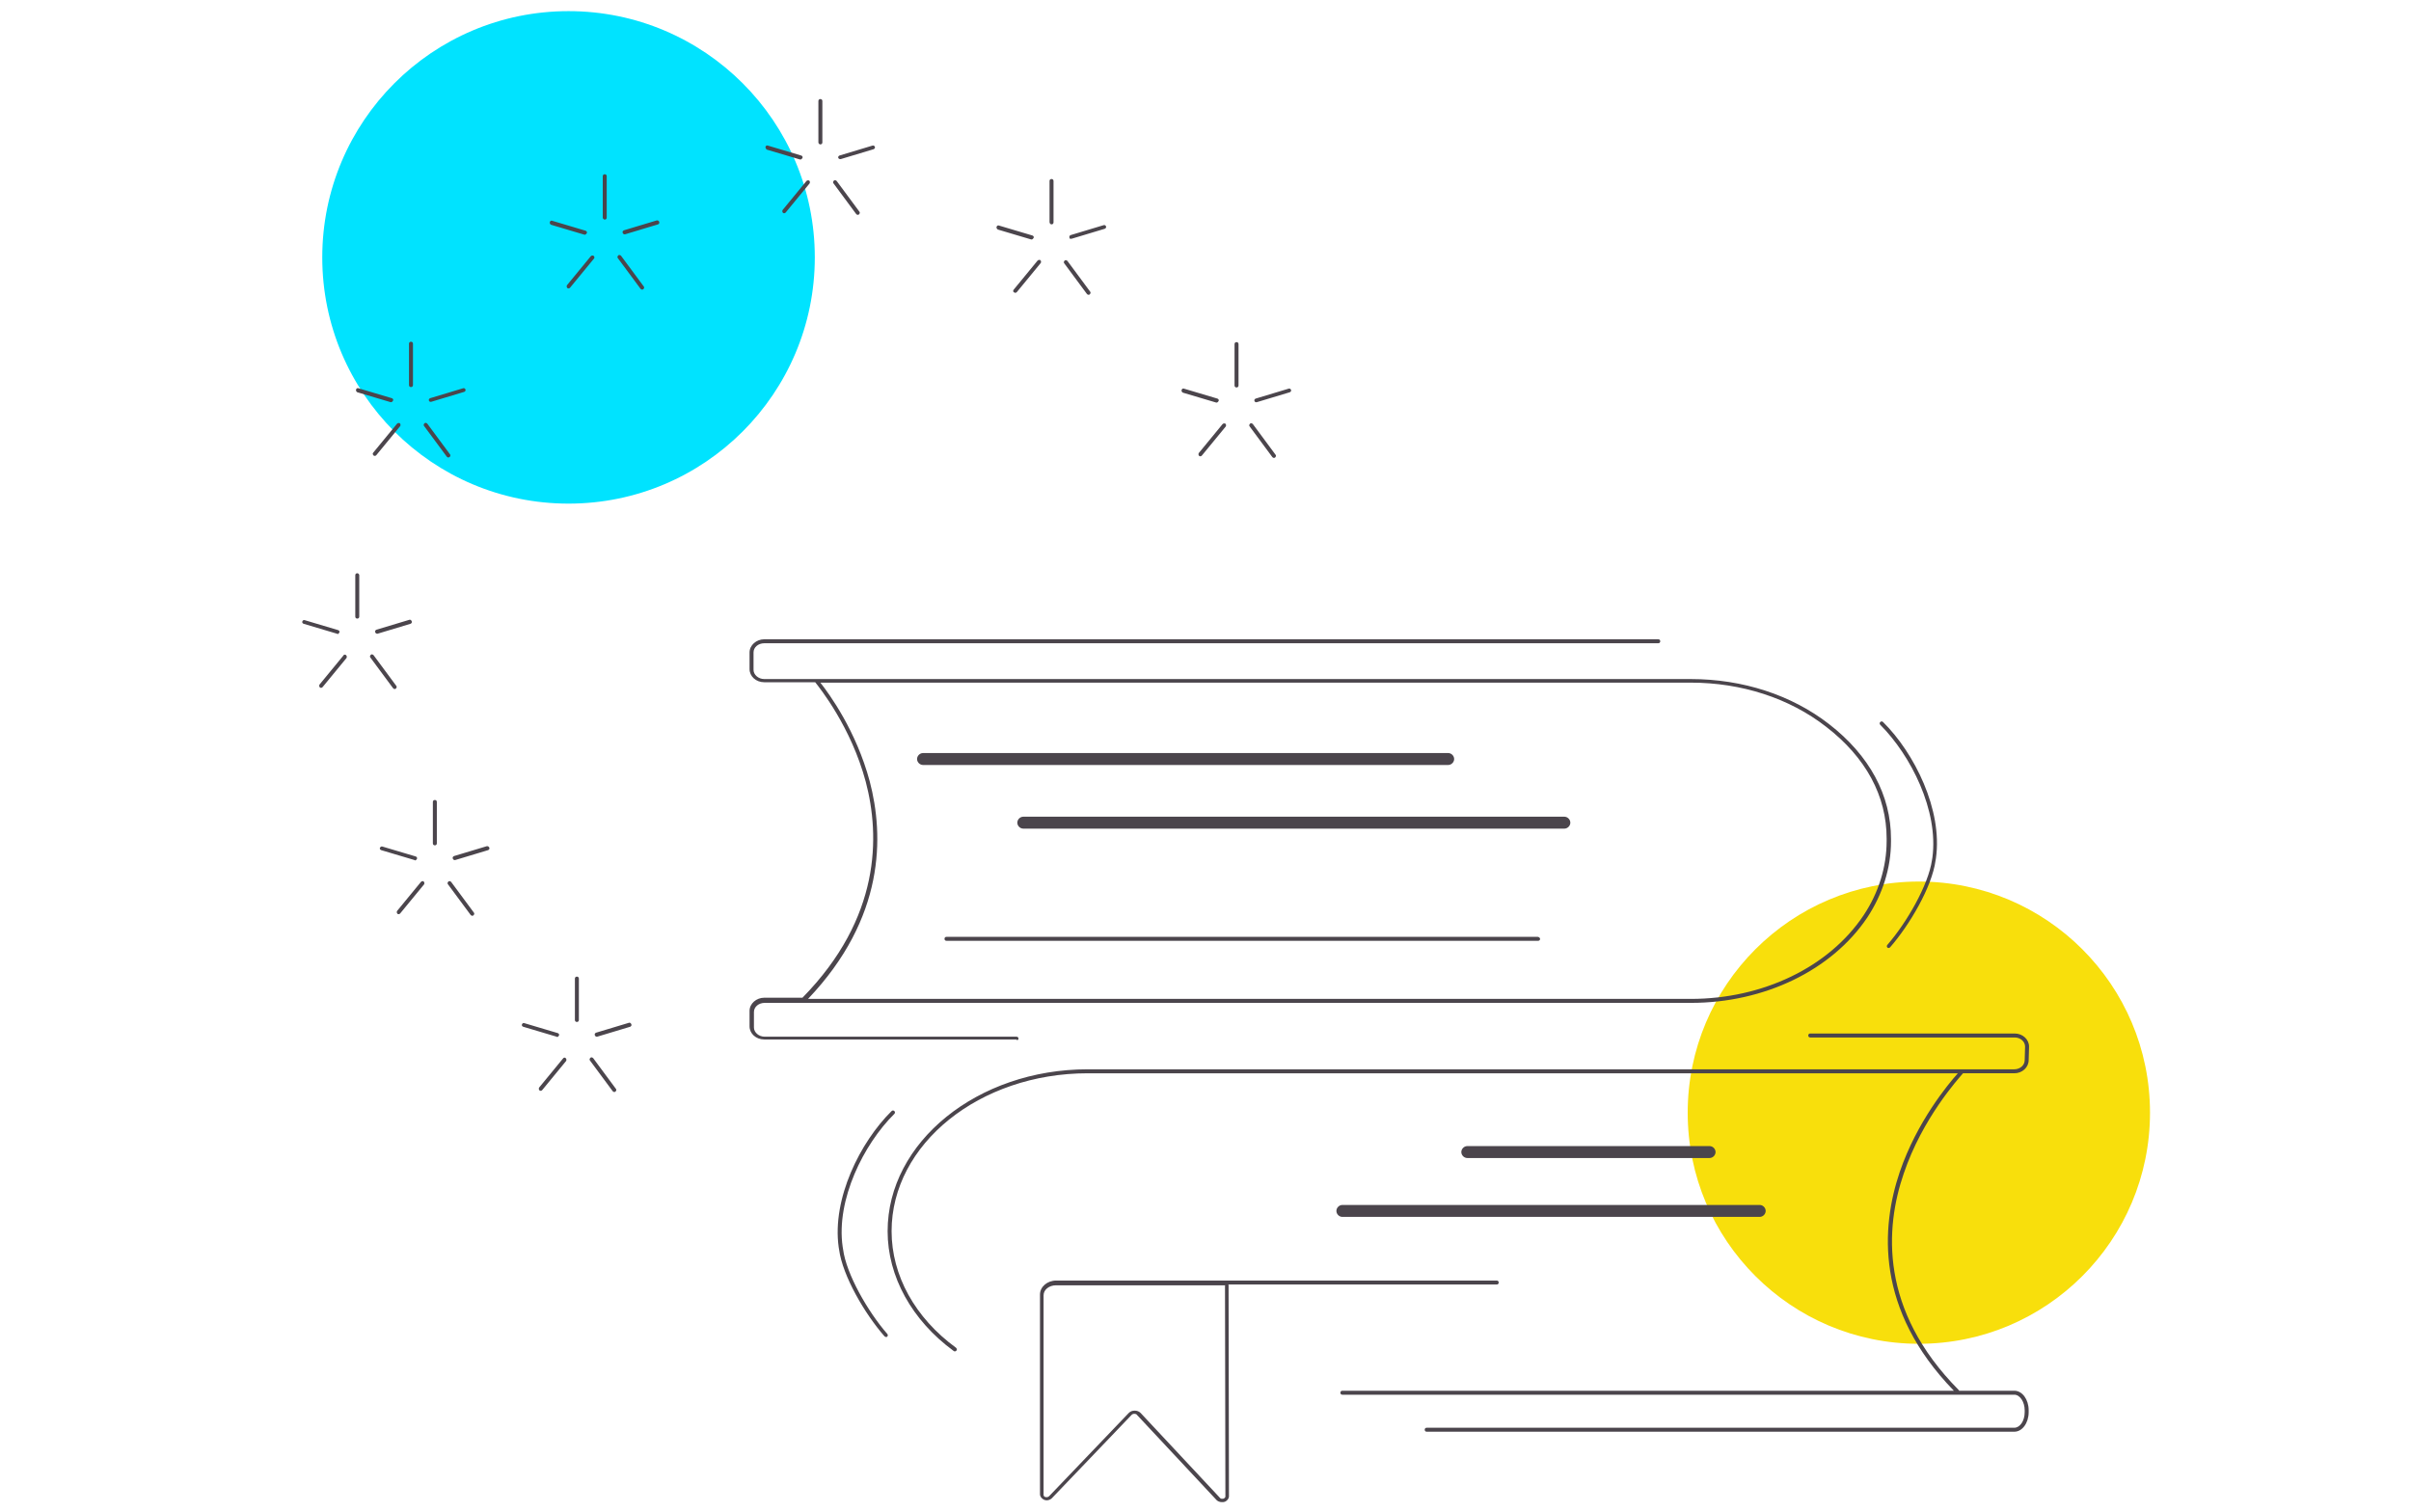
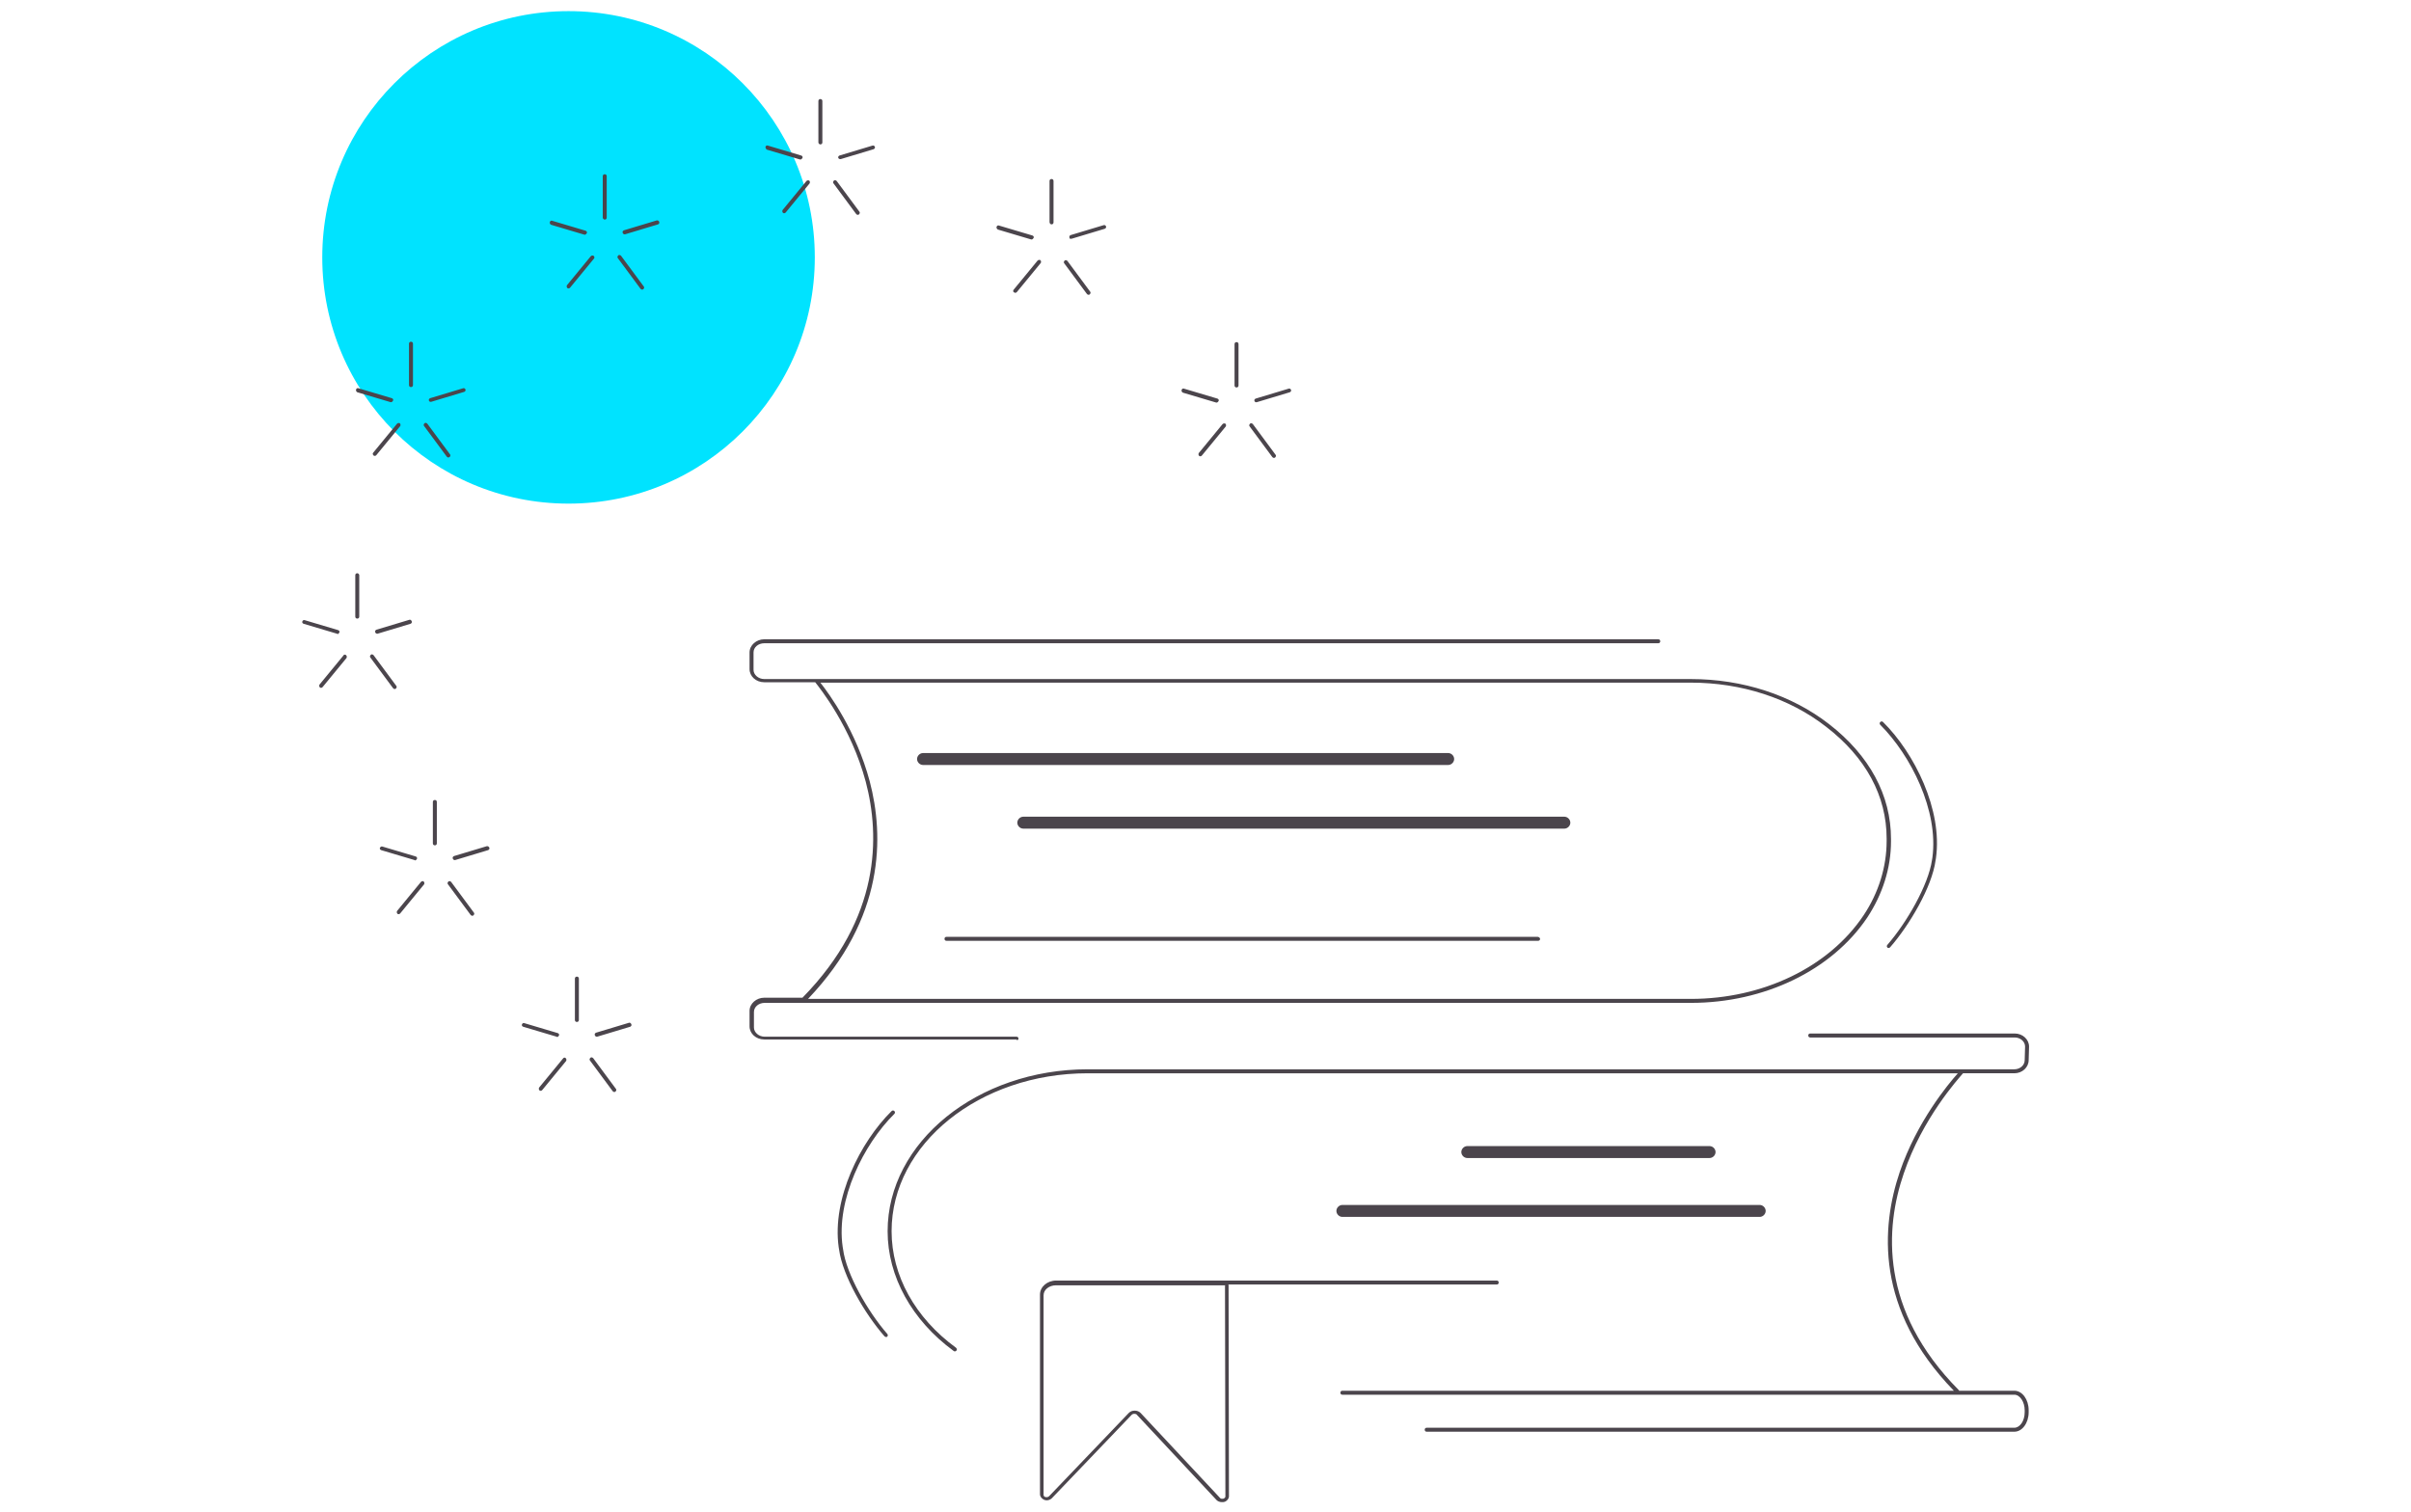
<svg xmlns="http://www.w3.org/2000/svg" version="1.1" id="Layer_1" x="0px" y="0px" viewBox="0 0 606 380" style="enable-background:new 0 0 606 380;" xml:space="preserve">
  <style type="text/css">
	.st0{fill:#00E3FF;}
	.st1{fill:#F8DF0C;}
	.st2{fill:#4B454C;}
</style>
  <circle id="illustration-bg2" class="st0" cx="142.9" cy="64.7" r="61.9" />
-   <circle id="illustration-bg1" class="st1" cx="482.3" cy="279.7" r="58.1" />
  <path id="illustration" class="st2" d="M256,261.1c0-0.3-0.2-0.5-0.5-0.5h-63.3c-1.5,0-2.7-1.1-2.7-2.3v-3.9c0-1.3,1.2-2.3,2.7-2.3  H425c18.5,0,35.4-8.2,44.3-21.4c3.9-5.9,6-12.5,6-19.2v-0.6c0-11-5.4-21-15.6-28.9c-9.4-7.3-21.7-11.3-34.7-11.3H192.1  c-1.5,0-2.7-1.1-2.7-2.3V164c0-1.3,1.2-2.3,2.7-2.3h224.7c0.3,0,0.5-0.2,0.5-0.5s-0.2-0.5-0.5-0.5H192.1c-2,0-3.7,1.5-3.7,3.3v4.2  c0,1.8,1.6,3.3,3.7,3.3h12.8c1.1,1.4,9,11.2,12.7,25c3.6,13.7,3.8,34.2-15.9,54.3h-9.6c-2,0-3.7,1.5-3.7,3.3v3.9  c0,1.8,1.6,3.3,3.7,3.3h63.3C255.7,261.6,256,261.4,256,261.1z M218.6,196.4c-3.4-12.7-10.2-22-12.4-24.8H425  c12.7,0,24.8,3.9,34,11.1c10,7.7,15.2,17.4,15.2,28.1v0.6c0,6.5-2,13-5.8,18.7c-8.7,13-25.3,21-43.4,21H203.1  C222.5,230.7,222.2,210.1,218.6,196.4z M478.5,295c-4.7,13.7-6.1,34.3,13.8,54.4c0.1,0.1,0.1,0.1,0.1,0.2h13.9c2,0,3.6,2.2,3.6,4.9  v0.5c0,2.7-1.6,4.9-3.6,4.9H358.6c-0.3,0-0.5-0.2-0.5-0.5s0.2-0.5,0.5-0.5h147.7c1.4,0,2.6-1.7,2.6-3.9v-0.5c0-2.1-1.2-3.9-2.6-3.9  H337.4c-0.3,0-0.5-0.2-0.5-0.5s0.2-0.5,0.5-0.5h153.7c-19.8-20.4-18.3-41.1-13.6-55c4.3-12.6,12.1-22,14.6-24.8H273.4  c-27.2,0-49.3,17.8-49.3,39.7c0,11.1,5.9,21.8,16.2,29.3c0.2,0.2,0.3,0.5,0.1,0.7c-0.1,0.1-0.2,0.2-0.4,0.2c-0.1,0-0.2,0-0.3-0.1  c-10.5-7.7-16.6-18.7-16.6-30.1c0-22.4,22.6-40.7,50.3-40.7h232.9c1.4,0,2.6-1,2.6-2.3l0.1-3.4c0-1.3-1.2-2.3-2.6-2.3h-51.4  c-0.3,0-0.5-0.2-0.5-0.5s0.2-0.5,0.5-0.5h51.4c2,0,3.6,1.5,3.6,3.3l-0.1,3.4c0,1.8-1.6,3.3-3.6,3.3h-12.9  C492.2,271.2,483.2,281.1,478.5,295z M308.7,322.9h67.5c0.3,0,0.5-0.2,0.5-0.5s-0.2-0.5-0.5-0.5H265.5c-2.3,0-4.1,1.6-4.1,3.5v50.2  c0,0.6,0.4,1.1,1,1.4c0.7,0.3,1.5,0.1,2-0.4l20-20.9c0.2-0.2,0.4-0.3,0.7-0.3c0.3,0,0.6,0.1,0.7,0.3l20,21.4  c0.3,0.3,0.8,0.5,1.3,0.5c0.3,0,0.5,0,0.8-0.1c0.6-0.3,1-0.8,1-1.4l-0.1-52.9C308.9,323.1,308.8,323,308.7,322.9z M307.9,323.3  l0.1,52.9c0,0.3-0.3,0.4-0.4,0.5c-0.3,0.1-0.7,0.1-0.9-0.1l-20-21.4c-0.4-0.4-0.9-0.6-1.5-0.6c0,0,0,0,0,0c-0.6,0-1.1,0.2-1.5,0.6  l-20,20.9c-0.3,0.3-0.7,0.3-1,0.2c-0.1,0-0.4-0.2-0.4-0.5v-50.2c0-1.4,1.4-2.5,3.1-2.5h42.5C308,323,307.9,323.1,307.9,323.3z   M364,192.3H232c-0.8,0-1.5-0.7-1.5-1.5s0.7-1.5,1.5-1.5h132c0.8,0,1.5,0.7,1.5,1.5S364.8,192.3,364,192.3z M394.7,206.8  c0,0.8-0.7,1.5-1.5,1.5h-136c-0.8,0-1.5-0.7-1.5-1.5s0.7-1.5,1.5-1.5h136C394,205.3,394.7,206,394.7,206.8z M387.1,236  c0,0.3-0.2,0.5-0.5,0.5H237.9c-0.3,0-0.5-0.2-0.5-0.5s0.2-0.5,0.5-0.5h148.6C386.8,235.5,387.1,235.8,387.1,236z M337.4,302.9h104.9  c0.8,0,1.5,0.7,1.5,1.5s-0.7,1.5-1.5,1.5H337.4c-0.8,0-1.5-0.7-1.5-1.5S336.6,302.9,337.4,302.9z M368.8,291.1  c-0.8,0-1.5-0.7-1.5-1.5s0.7-1.5,1.5-1.5h60.9c0.8,0,1.5,0.7,1.5,1.5s-0.7,1.5-1.5,1.5H368.8z M472.6,182.2c-0.2-0.2-0.2-0.5,0-0.7  c0.2-0.2,0.5-0.2,0.7,0c7.9,7.8,15,22.1,13.3,34.2l-0.1,0.6c-0.9,6.7-6.6,16.3-11.4,21.8c-0.1,0.1-0.2,0.2-0.4,0.2  c-0.1,0-0.2,0-0.3-0.1c-0.2-0.2-0.2-0.5,0-0.7c4.8-5.5,10.3-15,11.2-21.3l0.1-0.6C487.3,203.8,480.3,189.9,472.6,182.2z M223,335.3  c0.2,0.2,0.2,0.5,0,0.7c-0.1,0.1-0.2,0.1-0.3,0.1c-0.1,0-0.3-0.1-0.4-0.2c-4.9-5.6-10.5-15.1-11.4-21.8l-0.1-0.6  c-1.7-12.2,5.4-26.4,13.3-34.2c0.2-0.2,0.5-0.2,0.7,0c0.2,0.2,0.2,0.5,0,0.7c-7.7,7.6-14.7,21.6-13,33.4l0.1,0.6  C212.7,320.3,218.2,329.8,223,335.3z M145.5,246v10.4c0,0.3-0.2,0.5-0.5,0.5s-0.5-0.2-0.5-0.5V246c0-0.3,0.2-0.5,0.5-0.5  S145.5,245.7,145.5,246z M139.9,260.6l-8.4-2.5c-0.3-0.1-0.4-0.4-0.3-0.6c0.1-0.3,0.4-0.4,0.6-0.3l8.4,2.5c0.3,0.1,0.4,0.4,0.3,0.6  c-0.1,0.2-0.3,0.4-0.5,0.4C140,260.6,140,260.6,139.9,260.6z M158.7,257.5c0.1,0.3-0.1,0.5-0.3,0.6l-8.3,2.5c0,0-0.1,0-0.1,0  c-0.2,0-0.4-0.1-0.5-0.4c-0.1-0.3,0.1-0.5,0.3-0.6l8.3-2.5C158.3,257,158.6,257.2,158.7,257.5z M142.2,266c0.2,0.2,0.2,0.5,0.1,0.7  l-6,7.3c-0.1,0.1-0.2,0.2-0.4,0.2c-0.1,0-0.2,0-0.3-0.1c-0.2-0.2-0.2-0.5-0.1-0.7l6-7.3C141.7,265.8,142,265.8,142.2,266z   M154.8,273.7c0.2,0.2,0.1,0.5-0.1,0.7c-0.1,0.1-0.2,0.1-0.3,0.1c-0.2,0-0.3-0.1-0.4-0.2l-5.7-7.7c-0.2-0.2-0.1-0.5,0.1-0.7  c0.2-0.2,0.5-0.1,0.7,0.1L154.8,273.7z M109.8,201.6V212c0,0.3-0.2,0.5-0.5,0.5s-0.5-0.2-0.5-0.5v-10.4c0-0.3,0.2-0.5,0.5-0.5  S109.8,201.3,109.8,201.6z M104.2,216.2l-8.4-2.5c-0.3-0.1-0.4-0.4-0.3-0.6s0.4-0.4,0.6-0.3l8.4,2.5c0.3,0.1,0.4,0.4,0.3,0.6  c-0.1,0.2-0.3,0.4-0.5,0.4C104.3,216.2,104.3,216.2,104.2,216.2z M123,213.1c0.1,0.3-0.1,0.5-0.3,0.6l-8.3,2.5c0,0-0.1,0-0.1,0  c-0.2,0-0.4-0.1-0.5-0.4c-0.1-0.3,0.1-0.5,0.3-0.6l8.3-2.5C122.6,212.7,122.9,212.8,123,213.1z M106.5,221.6  c0.2,0.2,0.2,0.5,0.1,0.7l-6,7.3c-0.1,0.1-0.2,0.2-0.4,0.2c-0.1,0-0.2,0-0.3-0.1c-0.2-0.2-0.2-0.5-0.1-0.7l6-7.3  C106,221.5,106.3,221.4,106.5,221.6z M119.1,229.4c0.2,0.2,0.1,0.5-0.1,0.7c-0.1,0.1-0.2,0.1-0.3,0.1c-0.2,0-0.3-0.1-0.4-0.2  l-5.7-7.7c-0.2-0.2-0.1-0.5,0.1-0.7c0.2-0.2,0.5-0.1,0.7,0.1L119.1,229.4z M90.3,144.6V155c0,0.3-0.2,0.5-0.5,0.5s-0.5-0.2-0.5-0.5  v-10.4c0-0.3,0.2-0.5,0.5-0.5S90.3,144.4,90.3,144.6z M84.7,159.3l-8.4-2.5c-0.3-0.1-0.4-0.4-0.3-0.6c0.1-0.3,0.4-0.4,0.6-0.3  l8.4,2.5c0.3,0.1,0.4,0.4,0.3,0.6c-0.1,0.2-0.3,0.4-0.5,0.4C84.8,159.3,84.8,159.3,84.7,159.3z M103.5,156.2  c0.1,0.3-0.1,0.5-0.3,0.6l-8.3,2.5c0,0-0.1,0-0.1,0c-0.2,0-0.4-0.1-0.5-0.4c-0.1-0.3,0.1-0.5,0.3-0.6l8.3-2.5  C103.1,155.7,103.4,155.9,103.5,156.2z M87,164.7c0.2,0.2,0.2,0.5,0.1,0.7l-6,7.3c-0.1,0.1-0.2,0.2-0.4,0.2c-0.1,0-0.2,0-0.3-0.1  c-0.2-0.2-0.2-0.5-0.1-0.7l6-7.3C86.4,164.5,86.8,164.5,87,164.7z M98.8,173l-5.7-7.7c-0.2-0.2-0.1-0.5,0.1-0.7  c0.2-0.2,0.5-0.1,0.7,0.1l5.7,7.7c0.2,0.2,0.1,0.5-0.1,0.7c-0.1,0.1-0.2,0.1-0.3,0.1C99,173.2,98.9,173.1,98.8,173z M102.8,96.8  V86.4c0-0.3,0.2-0.5,0.5-0.5s0.5,0.2,0.5,0.5v10.4c0,0.3-0.2,0.5-0.5,0.5S102.8,97.1,102.8,96.8z M89.5,97.9  c0.1-0.3,0.4-0.4,0.6-0.3l8.4,2.5c0.3,0.1,0.4,0.4,0.3,0.6c-0.1,0.2-0.3,0.4-0.5,0.4c0,0-0.1,0-0.1,0l-8.4-2.5  C89.6,98.5,89.4,98.2,89.5,97.9z M107.8,100.7c-0.1-0.3,0.1-0.5,0.3-0.6l8.3-2.5c0.3-0.1,0.5,0.1,0.6,0.3c0.1,0.3-0.1,0.5-0.3,0.6  l-8.3,2.5c0,0-0.1,0-0.1,0C108.1,101.1,107.9,100.9,107.8,100.7z M93.8,113.8l6-7.3c0.2-0.2,0.5-0.2,0.7-0.1  c0.2,0.2,0.2,0.5,0.1,0.7l-6,7.3c-0.1,0.1-0.2,0.2-0.4,0.2c-0.1,0-0.2,0-0.3-0.1C93.7,114.3,93.6,114,93.8,113.8z M112.7,115  c-0.2,0-0.3-0.1-0.4-0.2l-5.7-7.7c-0.2-0.2-0.1-0.5,0.1-0.7c0.2-0.2,0.5-0.1,0.7,0.1l5.7,7.7c0.2,0.2,0.1,0.5-0.1,0.7  C112.9,114.9,112.8,115,112.7,115z M151.5,54.7V44.3c0-0.3,0.2-0.5,0.5-0.5s0.5,0.2,0.5,0.5v10.4c0,0.3-0.2,0.5-0.5,0.5  S151.5,54.9,151.5,54.7z M138.2,55.8c0.1-0.3,0.4-0.4,0.6-0.3l8.4,2.5c0.3,0.1,0.4,0.4,0.3,0.6c-0.1,0.2-0.3,0.4-0.5,0.4  c0,0-0.1,0-0.1,0l-8.4-2.5C138.3,56.4,138.1,56.1,138.2,55.8z M165.7,55.8c0.1,0.3-0.1,0.5-0.3,0.6l-8.3,2.5c0,0-0.1,0-0.1,0  c-0.2,0-0.4-0.1-0.5-0.4c-0.1-0.3,0.1-0.5,0.3-0.6l8.3-2.5C165.4,55.4,165.6,55.5,165.7,55.8z M149.3,65l-6,7.3  c-0.1,0.1-0.2,0.2-0.4,0.2c-0.1,0-0.2,0-0.3-0.1c-0.2-0.2-0.2-0.5-0.1-0.7l6-7.3c0.2-0.2,0.5-0.2,0.7-0.1  C149.4,64.5,149.5,64.8,149.3,65z M161.8,72c0.2,0.2,0.1,0.5-0.1,0.7c-0.1,0.1-0.2,0.1-0.3,0.1c-0.2,0-0.3-0.1-0.4-0.2l-5.7-7.7  c-0.2-0.2-0.1-0.5,0.1-0.7c0.2-0.2,0.5-0.1,0.7,0.1L161.8,72z M205.7,35.8V25.4c0-0.3,0.2-0.5,0.5-0.5s0.5,0.2,0.5,0.5v10.4  c0,0.3-0.2,0.5-0.5,0.5S205.7,36,205.7,35.8z M192.4,36.9c0.1-0.3,0.4-0.4,0.6-0.3l8.4,2.5c0.3,0.1,0.4,0.4,0.3,0.6  c-0.1,0.2-0.3,0.4-0.5,0.4c0,0-0.1,0-0.1,0l-8.4-2.5C192.5,37.4,192.4,37.2,192.4,36.9z M210.7,39.7c-0.1-0.3,0.1-0.5,0.3-0.6  l8.3-2.5c0.3-0.1,0.5,0.1,0.6,0.3c0.1,0.3-0.1,0.5-0.3,0.6l-8.3,2.5c0,0-0.1,0-0.1,0C211,40,210.8,39.9,210.7,39.7z M196.7,52.8  l6-7.3c0.2-0.2,0.5-0.2,0.7-0.1c0.2,0.2,0.2,0.5,0.1,0.7l-6,7.3c-0.1,0.1-0.2,0.2-0.4,0.2c-0.1,0-0.2,0-0.3-0.1  C196.6,53.3,196.6,53,196.7,52.8z M209.5,46.1c-0.2-0.2-0.1-0.5,0.1-0.7c0.2-0.2,0.5-0.1,0.7,0.1l5.7,7.7c0.2,0.2,0.1,0.5-0.1,0.7  c-0.1,0.1-0.2,0.1-0.3,0.1c-0.2,0-0.3-0.1-0.4-0.2L209.5,46.1z M263.8,55.8V45.5c0-0.3,0.2-0.5,0.5-0.5s0.5,0.2,0.5,0.5v10.4  c0,0.3-0.2,0.5-0.5,0.5S263.8,56.1,263.8,55.8z M250.5,57c0.1-0.3,0.4-0.4,0.6-0.3l8.4,2.5c0.3,0.1,0.4,0.4,0.3,0.6  c-0.1,0.2-0.3,0.4-0.5,0.4c0,0-0.1,0-0.1,0l-8.4-2.5C250.5,57.5,250.4,57.2,250.5,57z M268.8,59.7c-0.1-0.3,0.1-0.5,0.3-0.6l8.3-2.5  c0.3-0.1,0.5,0.1,0.6,0.3c0.1,0.3-0.1,0.5-0.3,0.6l-8.3,2.5c0,0-0.1,0-0.1,0C269,60.1,268.8,60,268.8,59.7z M254.8,72.8l6-7.3  c0.2-0.2,0.5-0.2,0.7-0.1c0.2,0.2,0.2,0.5,0.1,0.7l-6,7.3c-0.1,0.1-0.2,0.2-0.4,0.2c-0.1,0-0.2,0-0.3-0.1  C254.6,73.4,254.6,73,254.8,72.8z M267.5,66.2c-0.2-0.2-0.1-0.5,0.1-0.7c0.2-0.2,0.5-0.1,0.7,0.1l5.7,7.7c0.2,0.2,0.1,0.5-0.1,0.7  c-0.1,0.1-0.2,0.1-0.3,0.1c-0.2,0-0.3-0.1-0.4-0.2L267.5,66.2z M310.3,96.9V86.5c0-0.3,0.2-0.5,0.5-0.5s0.5,0.2,0.5,0.5v10.4  c0,0.3-0.2,0.5-0.5,0.5S310.3,97.2,310.3,96.9z M297,98c0.1-0.3,0.4-0.4,0.6-0.3l8.4,2.5c0.3,0.1,0.4,0.4,0.3,0.6  c-0.1,0.2-0.3,0.4-0.5,0.4c0,0-0.1,0-0.1,0l-8.4-2.5C297.1,98.6,296.9,98.3,297,98z M315.3,100.8c-0.1-0.3,0.1-0.5,0.3-0.6l8.3-2.5  c0.3-0.1,0.5,0.1,0.6,0.3c0.1,0.3-0.1,0.5-0.3,0.6l-8.3,2.5c0,0-0.1,0-0.1,0C315.6,101.2,315.4,101,315.3,100.8z M301.3,113.9l6-7.3  c0.2-0.2,0.5-0.2,0.7-0.1c0.2,0.2,0.2,0.5,0.1,0.7l-6,7.3c-0.1,0.1-0.2,0.2-0.4,0.2c-0.1,0-0.2,0-0.3-0.1  C301.2,114.4,301.2,114.1,301.3,113.9z M314.1,107.2c-0.2-0.2-0.1-0.5,0.1-0.7c0.2-0.2,0.5-0.1,0.7,0.1l5.7,7.7  c0.2,0.2,0.1,0.5-0.1,0.7c-0.1,0.1-0.2,0.1-0.3,0.1c-0.2,0-0.3-0.1-0.4-0.2L314.1,107.2z" />
</svg>